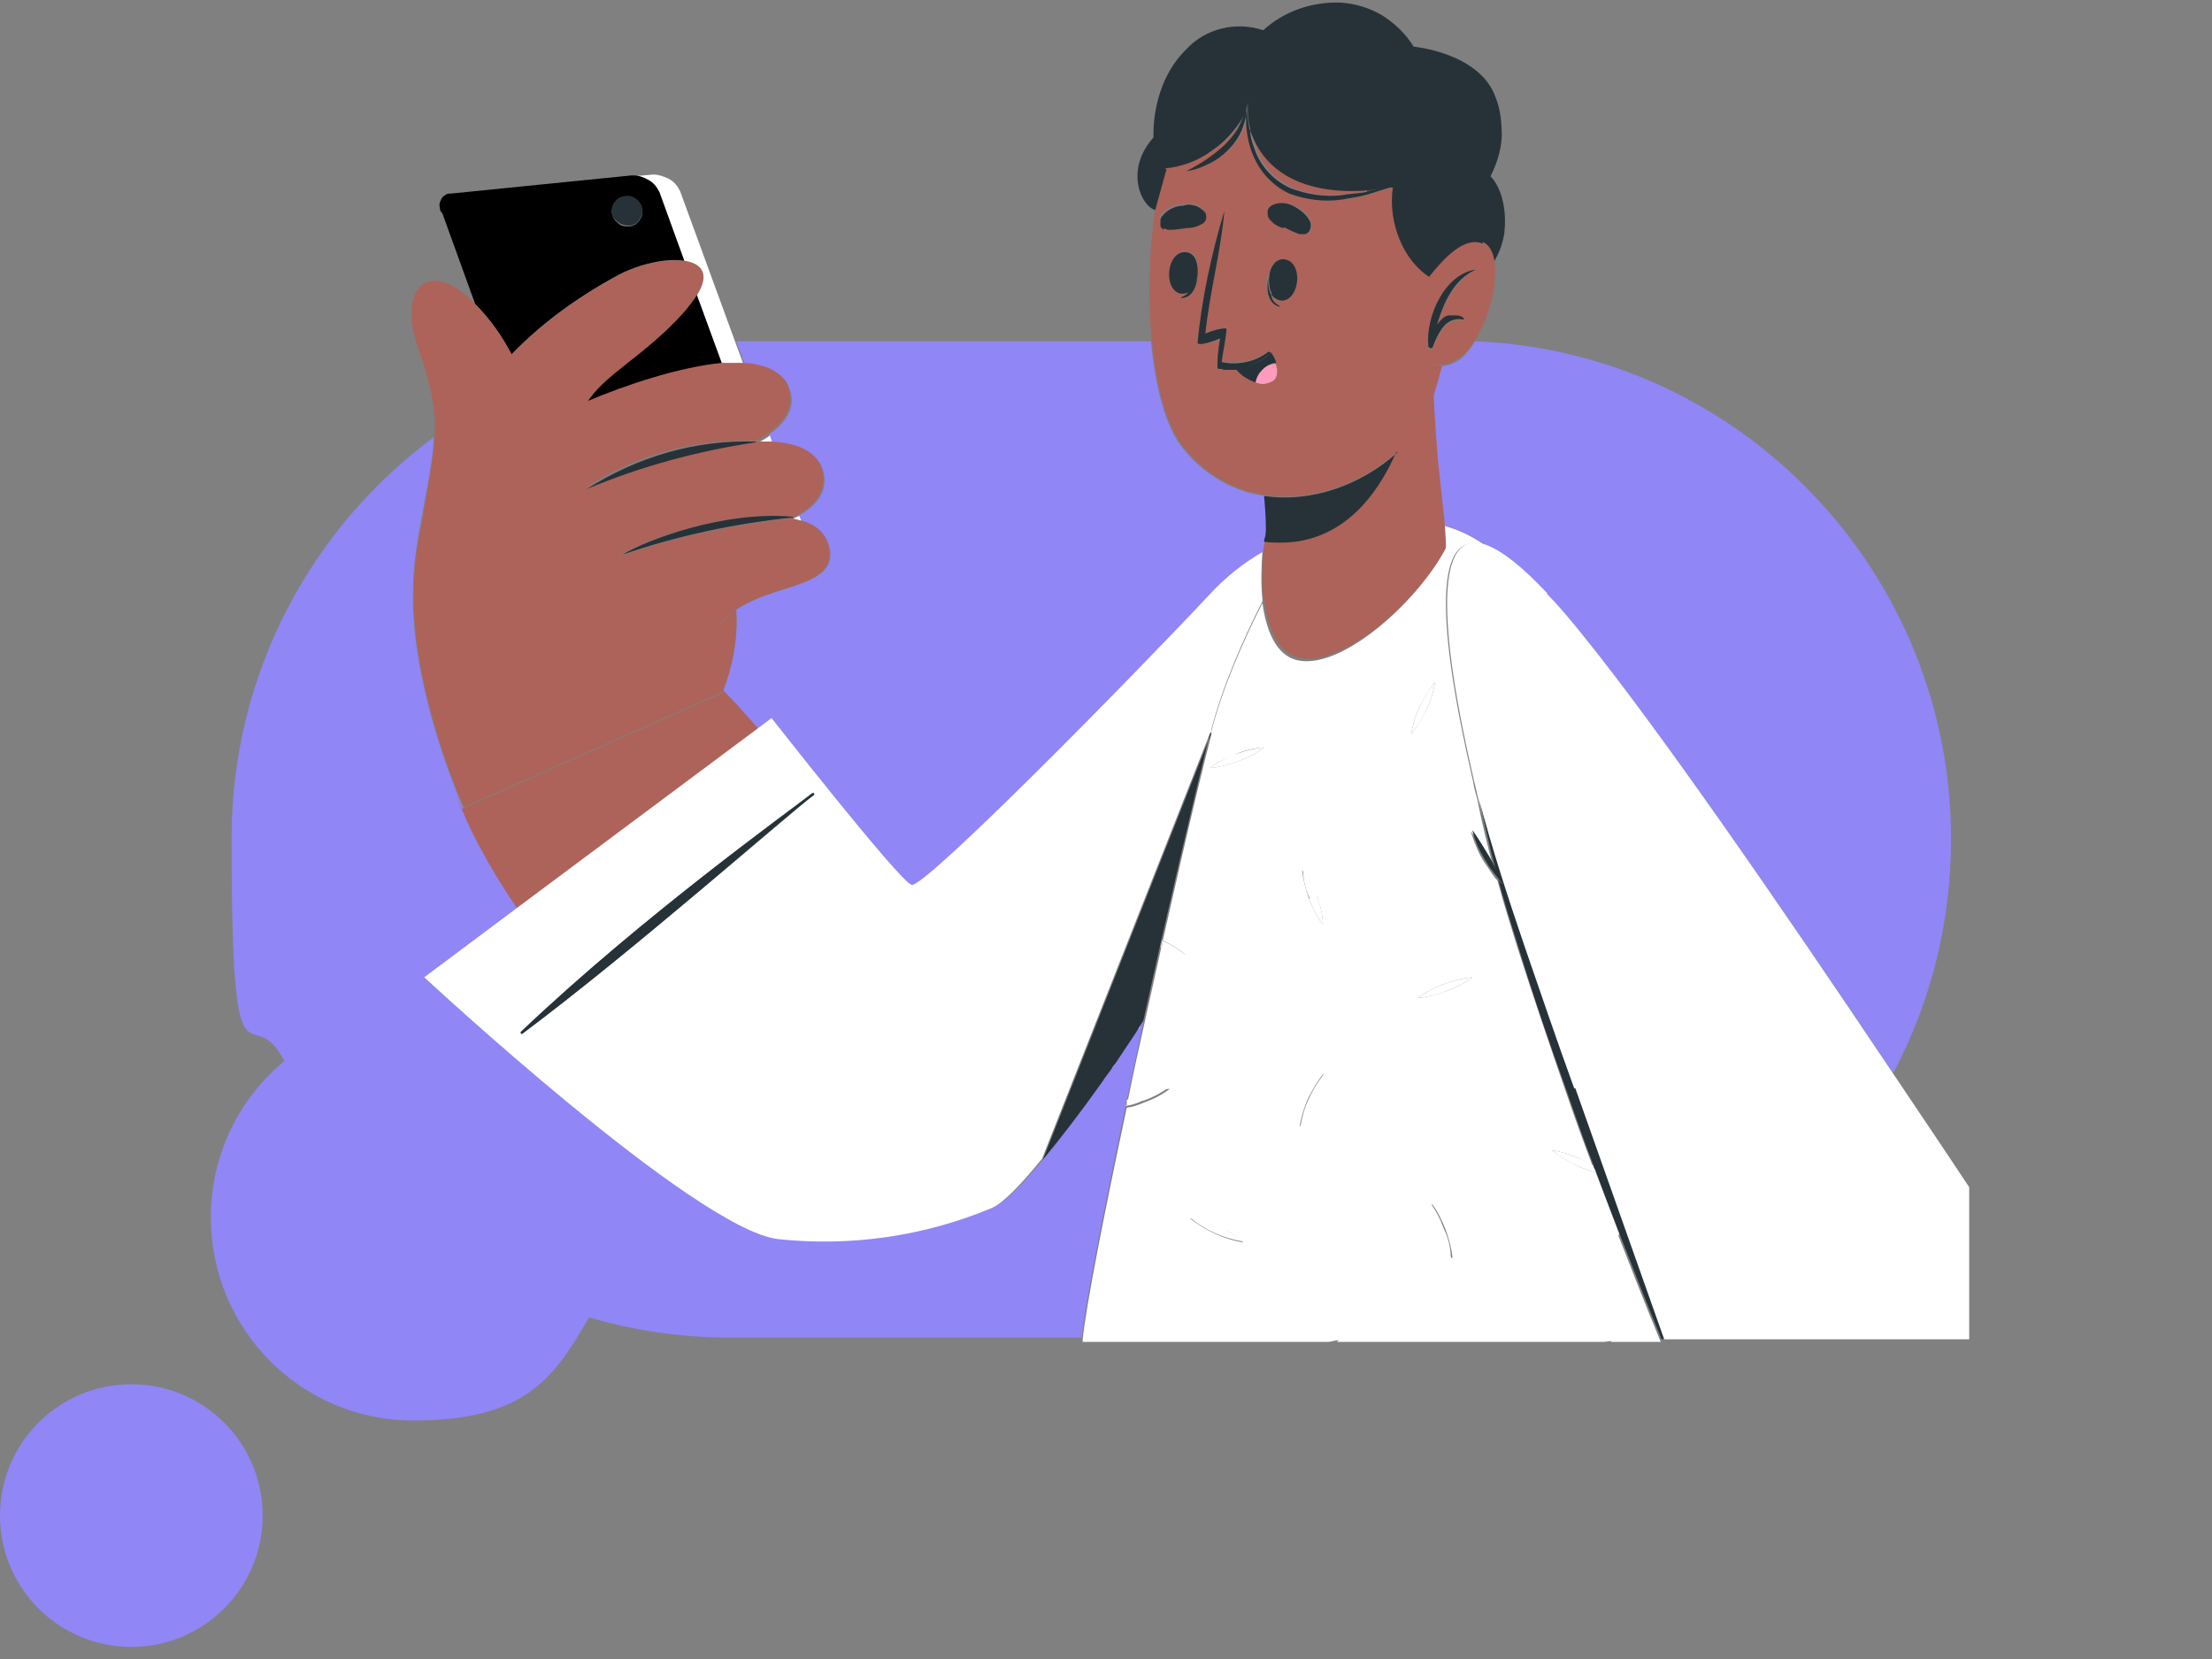
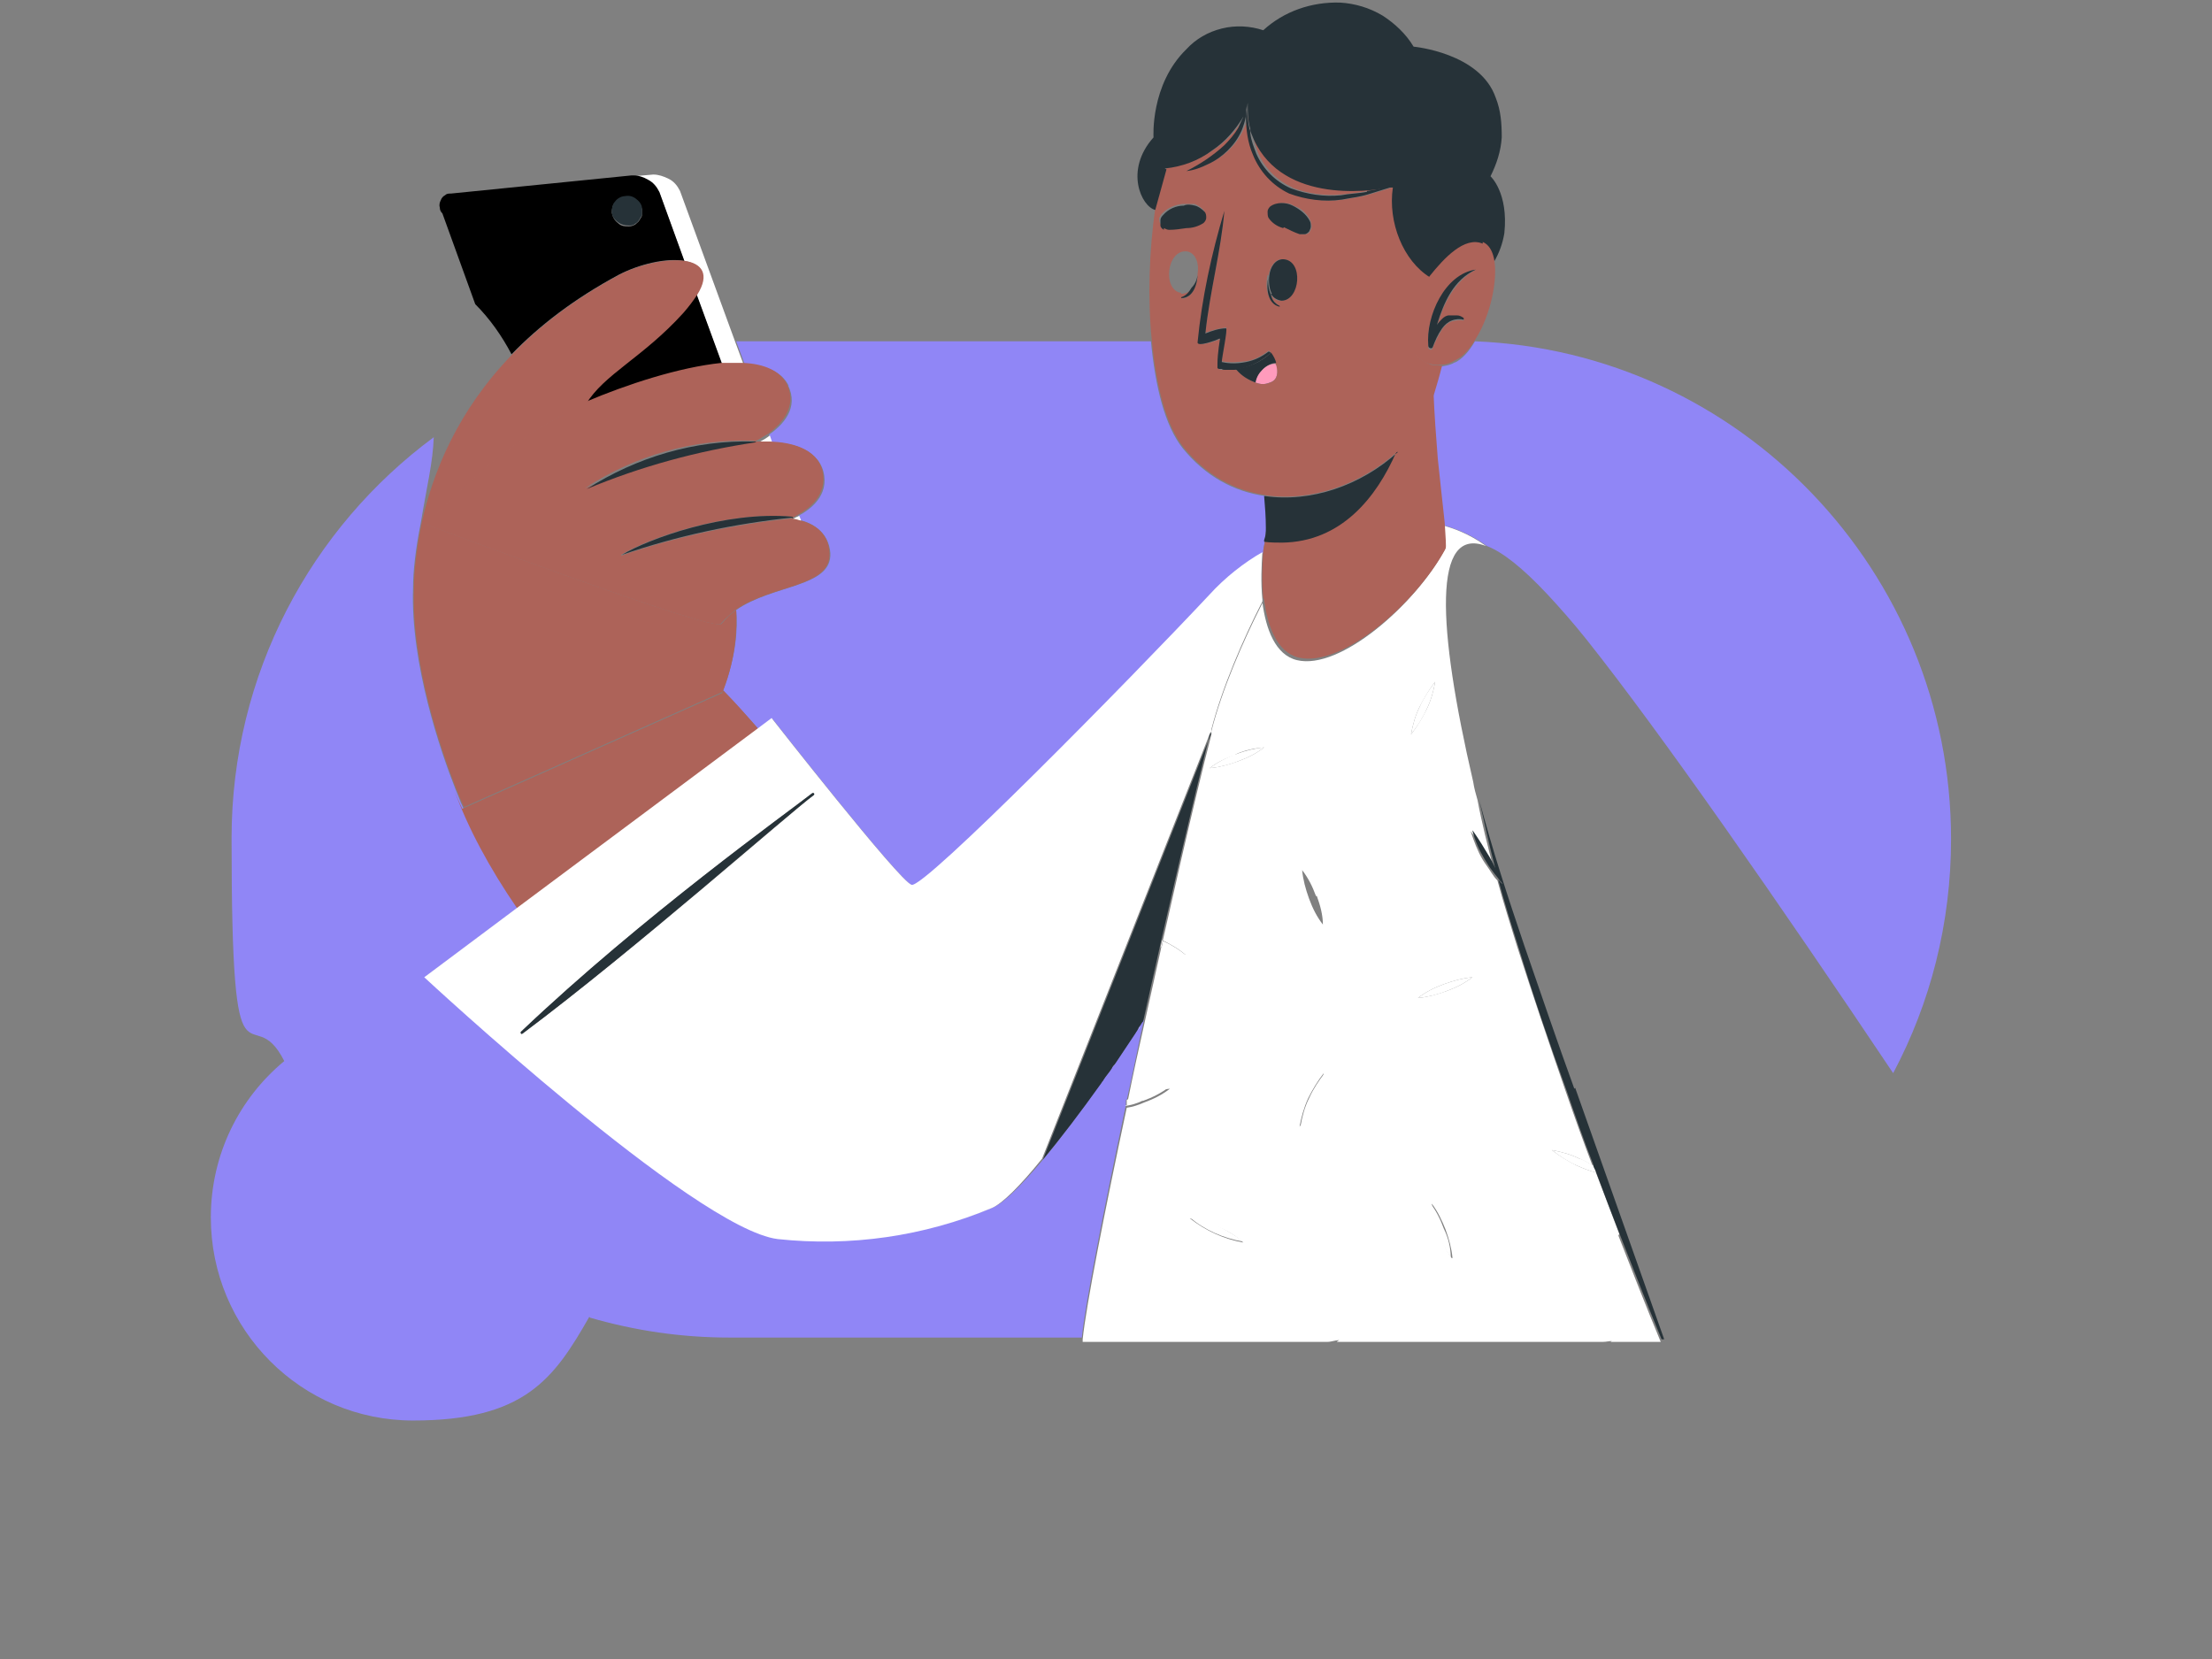
<svg xmlns="http://www.w3.org/2000/svg" width="256" height="192" viewBox="0 0 256 192" fill="none">
  <rect x="0" y="0" width="256" height="192" fill="#808080" stroke="none" />
  <g clip-path="url(#clip0_7214_3063)">
-     <path d="M15.2 160.2C6.8 160.2 0 167 0 175.4C0 183.8 6.8 190.6 15.2 190.6C23.6 190.6 30.4 183.8 30.4 175.4C30.4 167 23.6 160.2 15.2 160.2Z" fill="#9086F6" />
    <path d="M168.4 41.9C168 42.2 167.5 42.3 166.9 42.4C166.9 42.4 166.8 42.4 166.7 42.4C166.4 43.5 166.2 44.6 165.8 45.6C165.8 48.2 166.1 50.9 166.3 53.4C166.6 56.3 166.9 58.9 167.1 60.8C168.4 61.2 170 61.7 172.1 63.2C173.9 63.9 176.2 65.7 179.1 68.8C180.5 70.3 182 72 183.6 74C192.2 84.8 205.9 104.5 219.1 124.2C223.4 116.1 225.8 106.9 225.8 97.1C225.8 66.1 201.3 40.7 170.7 39.5C170 40.7 169.2 41.6 168.3 42L168.4 41.9Z" fill="#9086F6" />
    <path d="M91.2 44.6C92.5 47.2 90.6 49.2 89 50.3L89.3 51.2C91.4 51.2 94.6 51.9 95.3 54.6C96 57.4 93.7 59 92.4 59.7L92.6 60.2C93.9 60.5 95.9 61.5 96.1 64C96.3 68 89.5 67.6 85.2 70.6C85.4 72.7 85.2 75.9 83.7 79.9C85 81.3 86.4 82.8 87.8 84.4L89.4 83.2C89.4 83.2 104.2 102.1 105.6 102.5C107 102.9 130.9 78.6 140 69C142 66.9 144.1 65.2 146.2 64C146.2 63.5 146.3 63 146.4 62.7V62.5C146.4 62 146.5 61.6 146.6 61.1C146.6 59.9 146.5 58.6 146.4 57.4C142.8 56.9 139.5 55.1 136.9 51.9C134.8 49.3 133.7 44.7 133.2 39.5H85.2L86.2 42.2C88.7 42.3 90.5 43 91.3 44.7L91.2 44.6Z" fill="#9086F6" />
    <path d="M68.3 152.5C73.5 154 78.8 154.8 84.5 154.8H125.2C125.6 150.9 127.7 140.2 130.3 127.9V127.3C130.4 127.3 130.4 127.3 130.4 127.3C131.1 124.3 131.7 121.1 132.4 118C132.2 118.2 132.1 118.5 131.9 118.7C131.8 118.9 131.6 119.2 131.5 119.4C131.1 120 130.7 120.6 130.3 121.2C129.9 121.8 129.5 122.4 129.1 123C129.1 123.1 128.9 123.3 128.8 123.4C128.5 123.9 128.1 124.4 127.8 124.8C127.8 124.9 127.6 125 127.6 125.1C125.1 128.6 122.8 131.7 120.8 134.1C118.2 137.2 116.2 139.2 115 139.7C107.2 142.9 98.7 144.2 90.2 143.3C80.6 142.1 49.3 113 49.3 113L60 105C56.8 100.2 54.3 95.5 52.7 91.3C51 87 47.5 76.8 47.8 68.1C47.8 66.1 48.1 63.5 48.7 60.5C49.4 56.3 50.1 53.5 50.2 50.6C36 61.1 26.8 78 26.8 97C26.8 128.9 29 115.1 32.9 122.8C27.7 127.1 24.4 133.6 24.4 140.9C24.4 153.9 34.9 164.4 47.8 164.4C60.7 164.4 64.1 159.6 68.2 152.4L68.3 152.5Z" fill="#9086F6" />
    <path d="M76.3 22.2L79.2 30.2C81.1 30.5 82.1 31.7 80.6 34.1L83.6 42.3C84.5 42.3 85.3 42.2 86.1 42.3L85.1 39.6L78.7 22.1C78.4 21.5 78 21 77.4 20.7C76.8 20.4 76.2 20.2 75.6 20.2L73.3 20.4C73.9 20.4 74.5 20.6 75 20.9C75.6 21.2 76 21.7 76.3 22.3V22.2Z" fill="white" />
    <path d="M87.4 51.3C87.4 51.3 88.3 51.3 89.4 51.3L89.1 50.4C88.3 51 87.6 51.3 87.5 51.3H87.4Z" fill="white" />
    <path d="M92.7 60.2L92.5 59.7C92 59.9 91.7 60.1 91.7 60.1C91.7 60.1 92.1 60.1 92.7 60.3V60.2Z" fill="white" />
    <path d="M71.6 31.8C73.9 30.6 77.1 29.8 79.2 30.2L76.3 22.2C76 21.6 75.6 21.1 75 20.8C74.5 20.5 73.9 20.3 73.3 20.3C73.3 20.3 73.2 20.3 73.1 20.3L52.2 22.4C51.9 22.4 51.7 22.4 51.5 22.6C51.3 22.7 51.1 22.9 51 23.2C50.9 23.4 50.8 23.7 50.9 24C50.9 24.3 51 24.5 51.2 24.7L55 35.2C56.7 36.9 58.1 38.9 59.2 41C62.4 37.7 66.4 34.6 71.6 31.8ZM74.3 24.2C74.3 24.4 74.3 24.7 74.3 24.9C74.3 25.1 74.1 25.3 74 25.5C73.9 25.7 73.7 25.8 73.5 26C73.3 26.1 73.1 26.2 72.8 26.2C72.3 26.2 71.9 26.2 71.5 25.8C71.1 25.5 70.9 25.1 70.8 24.6C70.8 24.2 70.9 23.7 71.2 23.4C71.5 23.1 71.9 22.8 72.3 22.8C72.7 22.8 73.2 22.8 73.6 23.1C74 23.4 74.2 23.8 74.3 24.2Z" fill="black" />
    <path d="M67.7 46.7C67.7 46.7 67.7 46.7 67.9 46.7C72.5 44.7 78.7 42.6 83.6 42.2L80.6 34C80.2 34.6 79.7 35.3 79 36.1C74.4 41.3 69.9 43.2 67.7 46.7Z" fill="black" />
    <path d="M72.3 22.7C71.9 22.7 71.4 23 71.2 23.3C70.9 23.6 70.8 24.1 70.8 24.5C70.8 25 71.1 25.4 71.5 25.7C71.9 26 72.3 26.1 72.8 26.1C73 26.1 73.3 26.1 73.5 25.9C73.7 25.8 73.9 25.6 74 25.4C74.1 25.2 74.3 25 74.3 24.8C74.3 24.6 74.3 24.3 74.3 24.1C74.3 23.7 74 23.3 73.6 23C73.2 22.7 72.8 22.6 72.3 22.7Z" fill="#263238" />
    <path d="M83.7 79.9C83.7 80 83.7 80.1 83.6 80.2L53.5 93.6C53.5 93.6 53.1 92.8 52.6 91.5C54.1 95.7 56.6 100.4 59.9 105.2L87.8 84.4C86.4 82.8 85.1 81.3 83.7 79.9Z" fill="#AD6359" />
-     <path d="M59.2 41C58.1 38.9 56.7 36.9 55 35.2C54.8 35 54.5 34.7 54.3 34.5C49.1 29.8 46.1 34 48.4 40.3C50 44.8 50.5 47.8 50.3 50.7C50.1 53.5 49.5 56.4 48.8 60.6C50.1 54.8 52.9 47.7 59.3 41.1L59.2 41Z" fill="#AD6359" />
    <path d="M83.6 80.2C83.6 80.1 83.6 80 83.7 79.9C85.2 76 85.3 72.8 85.2 70.6C84.6 71 84 71.6 83.5 72.2C82.6 73.2 49.4 60.7 49.4 60.7C52.3 57.7 58.4 51.4 65.3 48C66.1 47.6 67 47.2 68 46.8C67.9 46.8 67.8 46.8 67.8 46.8C69.9 43.3 74.4 41.4 79.1 36.2C79.8 35.4 80.3 34.7 80.7 34.1C82.2 31.7 81.2 30.5 79.3 30.2C77.2 29.9 74 30.6 71.7 31.8C66.5 34.6 62.5 37.7 59.3 41C52.9 47.6 50.1 54.7 48.8 60.5C48.2 63.5 47.9 66.1 47.9 68.1C47.6 76.9 51.1 87 52.8 91.3C53.3 92.6 53.7 93.4 53.7 93.4L83.8 80L83.6 80.2Z" fill="#AD6359" />
    <path d="M65.2 48C58.4 51.3 52.2 57.7 49.3 60.7C49.3 60.7 82.6 73.2 83.4 72.2C83.9 71.6 84.5 71.1 85.1 70.6C89.4 67.6 96.2 68 96 64C95.9 61.4 93.8 60.5 92.5 60.2C91.9 60 91.5 60 91.5 60C91.5 60 91.8 59.9 92.3 59.6C93.6 58.9 95.8 57.3 95.2 54.5C94.5 51.8 91.4 51.2 89.2 51.1C88.1 51.1 87.3 51.1 87.2 51.1C80.5 52.1 74 53.9 67.7 56.5C73.5 52.7 80.2 50.8 87.1 51C87.2 51 87.3 51 87.3 51.1C87.4 51.1 88.1 50.7 88.9 50.2C90.4 49.1 92.3 47.1 91.1 44.5C90.3 42.9 88.4 42.1 86 42C85.2 42 84.4 42 83.5 42C78.6 42.5 72.5 44.5 67.8 46.5C66.8 46.9 65.9 47.3 65.1 47.7L65.2 48ZM71.9 64.2C74.8 62.4 83.8 59.1 91.6 59.8C91.8 59.8 91.8 60 91.6 60C84.9 60.7 78.3 62.1 71.9 64.3V64.2Z" fill="#AD6359" />
    <path d="M87.5 51.2C87.5 51.2 87.5 51.1 87.3 51.1C80.4 50.9 73.7 52.9 67.9 56.6C74.1 54 80.7 52.2 87.4 51.2H87.5Z" fill="#263238" />
    <path d="M91.7 60C91.9 60 91.7 59.8 91.7 59.8C83.9 59.1 75 62.4 72 64.2C78.4 62 85 60.6 91.7 59.9V60Z" fill="#263238" />
    <path d="M132 118.7C131.9 118.9 131.7 119.2 131.6 119.4C131.7 119.2 131.9 119 132 118.7Z" fill="white" />
    <path d="M129.1 123C129.1 123.1 128.9 123.3 128.8 123.4C128.8 123.3 129 123.1 129.1 123Z" fill="white" />
    <path d="M140.2 84.8C140.2 84.7 140.2 84.6 140.2 84.4C141.4 79.7 143.8 74.1 146.1 69.6V69.4C145.9 67.4 146 65.4 146.1 63.9C144 65.1 141.8 66.8 139.9 68.9C130.8 78.6 106.9 102.9 105.5 102.4C104.1 102 89.3 83.1 89.3 83.1L87.7 84.3L59.8 105.1L49.1 113.1C49.1 113.1 80.4 142.2 90 143.4C98.4 144.3 106.9 143.1 114.8 139.8C116 139.3 118.1 137.2 120.6 134.1L140.1 84.7L140.2 84.8ZM60.3 119.4C74.4 106 91.2 94 94 91.8C94.1 91.7 94.3 91.9 94.2 92C91.4 94.1 73.6 109.8 60.5 119.6C60.3 119.7 60.2 119.5 60.3 119.4Z" fill="white" />
    <path d="M94.2 92C94.3 91.9 94.2 91.7 94 91.8C91.2 94 74.4 106 60.3 119.4C60.2 119.5 60.3 119.8 60.5 119.6C73.6 109.8 91.3 94.1 94.2 92Z" fill="#263238" />
    <path d="M140.2 84.8L120.7 134.2C122.7 131.8 125 128.8 127.5 125.3C127.5 125.2 127.7 125.1 127.7 125C128 124.5 128.4 124.1 128.7 123.6C128.7 123.5 128.9 123.3 129 123.2C129.4 122.6 129.8 122 130.2 121.4C130.6 120.8 131 120.2 131.4 119.6C131.5 119.4 131.7 119.2 131.8 118.9C132 118.7 132.1 118.4 132.3 118.2C135.1 105.5 138.1 92.7 140 85L140.2 84.8Z" fill="#263238" />
    <path d="M187.4 142.8C186.5 140.4 185.6 138.1 184.7 135.7C183.9 135.5 183.2 135.2 182.5 134.9C181.5 134.4 180.5 133.8 179.6 133.1C180.7 133.3 181.8 133.6 182.8 134.1C183.3 134.3 183.9 134.6 184.3 134.9C183.2 132 182.2 129.2 181.2 126.3C179.3 120.8 177.4 115.2 175.6 109.6C174.8 107 174 104.5 173.3 101.9C173 101.6 172.8 101.3 172.6 101C172.3 100.5 171.9 100 171.6 99.5C171 98.5 170.6 97.4 170.2 96.2C170.9 97.1 171.6 98.1 172.1 99.2C172.4 99.7 172.6 100.2 172.9 100.7C172.2 98 171.5 95.3 171 92.6C170.8 91.9 170.6 91.2 170.5 90.5C166.3 72.4 165.8 60.8 172 63.2C169.9 61.7 168.3 61.2 167 60.8C167.2 62.5 167.3 63.6 167.1 63.8C163.7 70 155.1 77.6 150.1 76.4C147.6 75.8 146.5 72.8 146.1 69.7C146.1 69.7 146.1 69.7 146.1 69.8C143.8 74.3 141.4 79.9 140.2 84.6C140.2 84.7 140.2 84.8 140.2 85C138.2 92.7 135.3 105.5 132.5 118.2C131.8 121.3 131.1 124.5 130.5 127.5C131 127.2 131.5 127 132.1 126.8C133.2 126.4 134.3 126.1 135.4 126C134.5 126.7 133.5 127.2 132.4 127.6C131.7 127.9 131.1 128.1 130.4 128.2C127.8 140.4 125.7 151.1 125.3 155C125.3 155.1 125.3 155.2 125.3 155.3C125.3 155.3 125.3 155.3 125.3 155.2C125.3 155.2 125.3 155.2 125.3 155.3H153.6C154.1 155.3 154.5 155.1 155 155.1C155 155.1 154.8 155.2 154.7 155.3H185.5C185.9 155.3 186.2 155.2 186.6 155.2C186.6 155.2 186.5 155.2 186.4 155.3H192.2C190.5 151.2 188.9 147.1 187.3 143L187.4 142.8ZM170.4 113.1C169.5 113.8 168.5 114.3 167.4 114.7C166.3 115.1 165.2 115.4 164.1 115.5C165 114.8 166 114.3 167.1 113.9C168.2 113.5 169.3 113.2 170.4 113.1ZM168 145.6C166.7 143.7 165.9 141.5 165.7 139.3C166.4 140.2 166.9 141.3 167.3 142.3C167.7 143.4 168 144.5 168.1 145.6H168ZM164.3 81.8C164.8 80.8 165.4 79.8 166.1 78.9C165.9 80 165.6 81.1 165.1 82.1C164.6 83.1 164 84.1 163.3 85C163.5 83.9 163.8 82.8 164.3 81.8ZM141 142C142 142.4 143 143 143.9 143.8C141.6 143.4 139.5 142.4 137.7 141C138.8 141.2 139.9 141.6 141 142.1V142ZM152.4 103.7C152.8 104.8 153.1 105.9 153.1 107C152.4 106.1 151.9 105.1 151.5 104C151.1 102.9 150.8 101.8 150.7 100.7C151.4 101.6 151.9 102.6 152.3 103.7H152.4ZM151.4 127.1C151.9 126.1 152.5 125.1 153.2 124.2C153 125.3 152.7 126.4 152.2 127.5C151.7 128.5 151.1 129.5 150.4 130.4C150.6 129.3 150.9 128.2 151.4 127.1ZM143 87.3C144.1 86.8 145.2 86.6 146.3 86.5C145.4 87.2 144.4 87.7 143.3 88.1C142.2 88.5 141.1 88.8 140 88.9C140.9 88.2 141.9 87.7 143 87.4V87.3ZM134.3 109.7L134.5 108.8C135.5 109.3 136.4 109.8 137.2 110.5C136.2 110.3 135.2 110 134.3 109.6V109.7Z" fill="white" />
    <path d="M153.6 155.1H154.7C154.7 155.1 154.9 155 155 154.9C154.5 154.9 154.1 155 153.6 155.1Z" fill="white" />
    <path d="M185.6 155.1H186.5C186.5 155.1 186.6 155.1 186.7 155C186.3 155 186 155 185.6 155.1Z" fill="white" />
    <path d="M182.8 134.1C181.8 133.6 180.7 133.3 179.6 133.1C180.5 133.8 181.4 134.4 182.5 134.9C183.2 135.2 183.9 135.5 184.7 135.7C184.7 135.4 184.5 135.2 184.4 134.9C183.9 134.6 183.4 134.3 182.9 134.1H182.8Z" fill="white" />
    <path d="M141 141.9C140 141.5 138.9 141.1 137.7 140.9C139.5 142.4 141.6 143.3 143.9 143.7C143 143 142 142.4 141 141.9Z" fill="white" />
    <path d="M167.4 114.7C168.5 114.3 169.5 113.8 170.4 113.1C169.3 113.2 168.2 113.5 167.1 113.9C166 114.3 165 114.8 164.1 115.5C165.2 115.4 166.4 115.1 167.4 114.7Z" fill="white" />
    <path d="M165.6 139.2C165.8 141.5 166.6 143.7 167.9 145.5C167.9 144.4 167.6 143.2 167.1 142.2C166.7 141.1 166.2 140.1 165.5 139.2H165.6Z" fill="white" />
    <path d="M166.1 78.9C165.4 79.8 164.8 80.7 164.3 81.8C163.8 82.8 163.5 83.9 163.3 85C164 84.1 164.6 83.2 165.1 82.1C165.6 81.1 165.9 80 166.1 78.9Z" fill="white" />
    <path d="M153.3 124.2C152.6 125.1 152 126 151.5 127.1C151 128.1 150.7 129.2 150.5 130.4C151.2 129.5 151.8 128.6 152.3 127.5C152.8 126.5 153.1 125.4 153.3 124.2Z" fill="white" />
    <path d="M132.3 127.4C133.4 127 134.4 126.5 135.3 125.8C134.2 125.8 133 126.1 132 126.6C131.5 126.8 130.9 127 130.4 127.3V127.9C130.3 127.9 130.2 128 130.2 128C130.9 127.9 131.6 127.7 132.2 127.4H132.3Z" fill="white" />
-     <path d="M151.5 104C151.9 105.1 152.4 106.1 153.1 107C153.1 105.9 152.8 104.7 152.4 103.7C152 102.6 151.5 101.6 150.8 100.7C150.8 101.8 151.1 103 151.6 104H151.5Z" fill="white" />
    <path d="M137.3 110.6C136.5 109.9 135.5 109.3 134.6 108.9L134.4 109.8C135.3 110.2 136.3 110.5 137.3 110.7V110.6Z" fill="white" />
    <path d="M146.3 86.5C145.2 86.6 144 86.9 143 87.3C141.9 87.7 140.9 88.2 140 88.9C141.1 88.8 142.3 88.5 143.3 88.1C144.4 87.7 145.4 87.2 146.3 86.5Z" fill="white" />
    <path d="M146.3 69.4C146.7 72.5 147.8 75.5 150.3 76.1C155.3 77.3 163.9 69.8 167.3 63.5C167.4 63.3 167.3 62.2 167.2 60.5C167 58.6 166.7 56 166.4 53.1C166.2 50.6 166 47.9 165.9 45.3C165.2 47.6 164.3 49.4 163.3 50.5C162.8 51 162.3 51.6 161.7 52C159.4 57.3 155.3 62.4 148.5 62.5C147.8 62.5 147.1 62.5 146.4 62.4C146.4 62.7 146.3 63.2 146.2 63.7C146.1 65.1 146 67.2 146.2 69.2L146.3 69.4Z" fill="#AD6359" />
    <path d="M161.8 52.3C157.5 56.2 151.7 58.2 146.3 57.4C146.4 58.6 146.5 59.8 146.5 61.1C146.5 61.6 146.5 62 146.3 62.5V62.7C147 62.8 147.7 62.8 148.4 62.8C155.2 62.7 159.3 57.6 161.6 52.3H161.8Z" fill="#263238" />
    <path d="M149.5 21.7C151.3 22.4 153.3 22.7 155.3 22.5C156.3 22.4 157.3 22.3 158.3 22.1C159.1 22 160 21.8 160.8 21.6C158.5 22 147.9 23.5 144.9 15.3C145.1 16.1 145.3 16.9 145.6 17.7C146.4 19.5 147.8 20.9 149.6 21.7H149.5Z" fill="#AD6359" />
    <path d="M146.3 57.3C151.7 58.1 157.5 56.1 161.8 52.2C162.3 51.7 162.9 51.2 163.4 50.7C164.4 49.6 165.2 47.8 166 45.5C166.3 44.5 166.6 43.5 166.9 42.3C166.5 42.3 166 42.3 165.6 42.2C165.1 42 164.7 41.8 164.3 41.5C163.9 41.2 163.6 40.8 163.4 40.3L164.2 34.2C164.2 34.2 164.8 33.2 165.7 32C162.6 30.1 160.9 25.7 161.4 21.6C160.5 21.9 159.5 22.2 158.5 22.5C157.5 22.8 156.5 22.9 155.5 23.1C153.4 23.4 151.3 23.1 149.4 22.4C147.5 21.5 146 19.9 145.2 17.9C144.7 16.5 144.4 15 144.4 13.5C144.4 13.5 144.4 13.4 144.4 13.3C144.4 13.9 144.2 14.4 143.9 15C143.5 15.9 143 16.6 142.3 17.3C141.6 18 140.8 18.5 140 18.9C139.2 19.3 138.3 19.6 137.5 19.7C139.1 19 140.6 18 141.9 16.7C142.5 16.1 143.1 15.4 143.5 14.7C143.7 14.3 143.9 13.9 144.1 13.4C143.2 15 142 16.3 140.5 17.3C138.9 18.4 137 19.2 135 19.4L133.7 24.1C133 29 132.8 34.5 133.3 39.4C133.8 44.6 134.9 49.2 137 51.8C139.6 55 142.9 56.8 146.5 57.3H146.3ZM146.8 24.5C146.8 24.3 147 24.1 147.1 23.9C147.5 23.7 147.9 23.5 148.4 23.5C148.8 23.5 149.3 23.5 149.7 23.8C150.6 24.1 151.3 24.7 151.7 25.6C151.7 25.8 151.8 26 151.8 26.2C151.8 26.4 151.7 26.6 151.6 26.8C151.5 27 151.3 27.1 151.1 27.1C150.9 27.1 150.7 27.1 150.5 27.1C149.9 26.9 149.3 26.6 148.7 26.3C148 26.1 147.4 25.7 147 25.1C146.9 24.9 146.8 24.7 146.9 24.4L146.8 24.5ZM146.8 31.9C147 30.9 147.5 30 148.4 30C150.8 30 150.5 34.9 148.2 34.8C147.7 34.8 147.3 34.5 147 34C147.2 34.6 147.5 35.1 148 35.3C146.6 35 146.4 33.1 146.7 31.8L146.8 31.9ZM134.2 25.3C134.2 25.1 134.3 24.9 134.5 24.7C135.2 24 136 23.7 136.9 23.6C137.3 23.6 137.8 23.6 138.2 23.6C138.6 23.7 139 24 139.3 24.3C139.4 24.5 139.5 24.7 139.5 25C139.5 25.2 139.4 25.4 139.2 25.6C138.6 26 137.9 26.2 137.2 26.2C136.5 26.2 135.9 26.4 135.2 26.4C135 26.4 134.8 26.4 134.6 26.2C134.4 26.1 134.3 25.9 134.2 25.7C134.2 25.5 134.1 25.3 134.2 25.1V25.3ZM136.7 33.9C134.5 33.6 135 28.8 137.4 29.1C138.4 29.3 138.8 30.5 138.6 31.7C138.6 33 138 34.5 136.7 34.6C137.3 34.4 137.7 34 137.9 33.5C137.6 33.8 137.2 34 136.7 34V33.9ZM141.7 24.3C141.3 29.1 140 33.7 139.5 38.5C140.3 38.2 141.1 38 141.9 37.9C142.1 37.9 141.4 41.2 141.4 41.8C142.3 42 143.3 41.9 144.2 41.8C145.1 41.7 146 41.2 146.8 40.6C146.9 40.6 147.1 40.7 147 40.8C147.2 41.2 147.4 41.6 147.6 42C147.7 42.3 147.8 42.7 147.8 43C147.8 43.6 147.6 44.1 146.9 44.3C146.4 44.5 145.9 44.5 145.4 44.3C144.5 44 143.8 43.5 143.1 42.8C142.7 42.8 142.2 42.8 141.8 42.8C141.7 42.8 141.6 42.8 141.5 42.8H141.2C141.2 42.8 141.1 42.7 141 42.6C141 42.6 141 42.5 141 42.4C141 42.4 141 42.3 141 42.2C141 40.9 141.3 39.2 141.3 39.2C140.9 39.4 138.7 40.2 138.8 39.6C139.3 34.4 140.3 29.3 141.9 24.4L141.7 24.3Z" fill="#AD6359" />
    <path d="M148.1 35.4C147.5 35.1 147.2 34.7 147.1 34.1C146.8 33.5 146.7 32.7 146.8 32C146.5 33.4 146.7 35.2 148.1 35.5V35.4Z" fill="#263238" />
    <path d="M147.1 34C147.3 34.4 147.7 34.7 148.3 34.8C150.5 34.8 150.9 30.1 148.5 30C147.6 30 147 30.9 146.9 31.9C146.8 32.6 146.9 33.5 147.2 34H147.1Z" fill="#263238" />
-     <path d="M136.7 34.5C138.1 34.5 138.6 32.9 138.6 31.6C138.6 32.3 138.3 32.9 137.9 33.3C137.6 33.8 137.3 34.2 136.7 34.4V34.5Z" fill="#263238" />
-     <path d="M137.4 29.2C135 28.8 134.5 33.6 136.7 34C137.2 34 137.6 33.9 137.9 33.5C138.3 33.1 138.5 32.4 138.6 31.8C138.7 30.6 138.4 29.4 137.4 29.2Z" fill="#263238" />
+     <path d="M136.7 34.5C138.1 34.5 138.6 32.9 138.6 31.6C138.6 32.3 138.3 32.9 137.9 33.3C137.6 33.8 137.3 34.2 136.7 34.4Z" fill="#263238" />
    <path d="M148.6 26.3C149.2 26.6 149.8 26.9 150.4 27.1C150.6 27.1 150.8 27.1 151 27.1C151.2 27.1 151.4 26.9 151.5 26.8C151.6 26.6 151.7 26.4 151.7 26.2C151.7 26 151.7 25.8 151.6 25.6C151.2 24.8 150.4 24.2 149.6 23.8C149.2 23.6 148.8 23.5 148.3 23.5C147.9 23.5 147.4 23.6 147 23.9C146.8 24.1 146.7 24.3 146.7 24.5C146.7 24.7 146.7 25 146.8 25.2C147.2 25.8 147.8 26.2 148.5 26.4L148.6 26.3Z" fill="#263238" />
    <path d="M134.7 26.4C134.9 26.5 135.1 26.6 135.3 26.6C136 26.6 136.6 26.5 137.3 26.4C138 26.4 138.7 26.2 139.3 25.8C139.5 25.6 139.6 25.4 139.6 25.2C139.6 25 139.6 24.7 139.4 24.5C139.1 24.2 138.7 23.9 138.3 23.8C137.9 23.7 137.4 23.6 137 23.8C136.1 23.8 135.2 24.2 134.6 24.9C134.4 25.1 134.3 25.3 134.3 25.5C134.3 25.7 134.3 25.9 134.3 26.1C134.3 26.3 134.5 26.5 134.7 26.6V26.4Z" fill="#263238" />
    <path d="M141.2 39.2C141.2 39.2 140.9 40.9 140.9 42.1C140.9 42.3 140.9 42.3 140.9 42.4V42.6C140.9 42.6 141 42.7 141.1 42.7H141.4C141.5 42.8 141.6 42.8 141.7 42.8C142.1 42.8 142.6 42.8 143 42.8C143 42.8 143 42.8 142.9 42.8C144.4 42.6 145.9 41.9 147 40.9C147.1 40.8 147 40.7 146.8 40.7C146 41.3 145.2 41.7 144.2 41.9C143.2 42.1 142.3 42.1 141.4 41.9C141.4 41.4 142.1 38.1 141.9 38C141.1 38 140.2 38.3 139.5 38.6C140 33.8 141.3 29.1 141.7 24.4C140.2 29.4 139.1 34.5 138.6 39.6C138.5 40.2 140.7 39.4 141.1 39.2H141.2Z" fill="#263238" />
    <path d="M143 42.8C143 42.8 143 42.8 143.1 42.8C143.7 43.5 144.5 44 145.4 44.3C145.9 44.5 146.4 44.5 146.9 44.3C147.6 44.1 147.8 43.6 147.8 43C147.8 43.5 147.5 44 146.9 44.2C146.4 44.4 145.9 44.4 145.4 44.2C145.4 43.6 145.8 43.1 146.2 42.7C146.6 42.3 147.2 42 147.7 42C147.6 41.6 147.4 41.2 147.1 40.8C146 41.9 144.5 42.5 143 42.7V42.8Z" fill="#263238" />
    <path d="M145.4 44.3C145.9 44.5 146.4 44.5 146.9 44.3C147.6 44.1 147.8 43.6 147.8 43.1C147.8 42.8 147.8 42.4 147.6 42.1C147 42.1 146.5 42.4 146.1 42.8C145.7 43.2 145.4 43.7 145.3 44.3H145.4Z" fill="#FF9BBC" />
    <path d="M134.8 19.5C136.8 19.3 138.7 18.6 140.3 17.4C141.8 16.4 143 15 143.9 13.5C144.1 13.1 144.2 12.7 144.3 12.3C144.3 12.6 144.3 13 144.3 13.3C144.3 13.3 144.3 13.4 144.3 13.5C144.3 13 144.3 12.4 144.4 11.9C144.4 12.9 144.4 13.9 144.7 14.9C144.7 15.1 144.7 15.2 144.8 15.4C147.8 23.6 158.4 22.2 160.7 21.7C160.9 21.7 161 21.7 161.2 21.7C160.6 25.7 162.4 30.2 165.5 32.1C167.1 30 169.5 27.5 171.6 28.4C172.3 28.7 172.7 29.4 172.9 30.3C173.5 29.3 173.9 28.2 174.1 27C174.6 22.3 172.5 20.4 172.5 20.4C173.2 19 173.7 17.5 173.8 15.9C173.8 14.3 173.7 12.8 173.1 11.3C171.3 6.1 163.6 5.4 163.6 5.4C162.7 3.9 161.4 2.7 160 1.8C158.5 0.9 156.8 0.4 155.1 0.3C151.8 0.2 148.6 1.3 146.2 3.5C144.7 3 143 2.9 141.4 3.3C139.8 3.7 138.4 4.5 137.3 5.7C133.1 9.8 133.5 15.9 133.5 15.9C130.1 19.7 132.1 23.9 133.7 24.3L135 19.6L134.8 19.5Z" fill="#263238" />
    <path d="M158.2 22.2C157.2 22.4 156.2 22.4 155.2 22.6C153.2 22.8 151.3 22.5 149.4 21.8C147.6 21 146.2 19.6 145.4 17.8C145.1 17 144.8 16.3 144.7 15.4C144.7 15.2 144.7 15.1 144.6 14.9C144.4 13.9 144.3 12.9 144.3 11.9C144.3 12.4 144.2 13 144.2 13.5C144.2 15 144.4 16.5 145 17.9C145.8 19.9 147.3 21.5 149.2 22.4C151.1 23.1 153.2 23.4 155.3 23.1C156.3 22.9 157.3 22.8 158.3 22.5C159.3 22.2 160.2 21.9 161.2 21.6C161 21.6 160.9 21.6 160.7 21.6C159.9 21.8 159 22 158.2 22.1V22.2Z" fill="#263238" />
    <path d="M143.9 13.5C143.7 13.9 143.5 14.4 143.3 14.8C142.9 15.5 142.3 16.2 141.7 16.8C140.4 18 138.9 19 137.3 19.8C138.2 19.7 139 19.4 139.8 19C140.7 18.6 141.5 18 142.1 17.4C142.8 16.7 143.3 16 143.7 15.1C143.9 14.6 144.1 14 144.2 13.4C144.2 13.1 144.2 12.7 144.2 12.4C144.1 12.8 143.9 13.2 143.8 13.6L143.9 13.5Z" fill="#263238" />
    <path d="M171.6 28.2C169.5 27.3 167.1 29.9 165.5 31.9C164.6 33.1 164 34.1 164 34.1L163.2 40.2C163.4 40.7 163.8 41.1 164.1 41.4C164.5 41.7 164.9 42 165.4 42.1C165.8 42.2 166.3 42.3 166.7 42.2C166.7 42.2 166.8 42.2 166.9 42.2C167.4 42.2 167.9 42 168.4 41.7C169.3 41.3 170.1 40.4 170.8 39.2C172.5 36.5 173.4 32.3 172.9 29.9C172.7 29 172.3 28.3 171.6 28V28.2ZM165.3 40.1C165 36.7 167.2 31.8 170.8 31.2C168.3 32.6 167.1 35.1 166.3 37.7C166.4 37.4 166.6 37.2 166.9 37C167.1 36.8 167.4 36.7 167.7 36.6C168 36.6 168.3 36.6 168.6 36.6C168.9 36.6 169.2 36.8 169.4 36.9V37.1C168.9 37 168.4 37.1 168 37.2C167.5 37.4 167.2 37.7 166.9 38.1C166.5 38.8 166.1 39.5 165.8 40.3C165.7 40.6 165.3 40.5 165.3 40.2V40.1Z" fill="#AD6359" />
    <path d="M166.9 38C167.2 37.6 167.5 37.3 168 37.1C168.5 36.9 169 36.9 169.4 37V36.8C169.1 36.6 168.9 36.5 168.6 36.5C168.3 36.5 168 36.5 167.7 36.5C167.4 36.5 167.1 36.7 166.9 36.9C166.7 37.1 166.5 37.3 166.3 37.6C167.1 35 168.2 32.4 170.8 31.2C167.2 31.7 165 36.6 165.3 40C165.3 40.3 165.7 40.4 165.8 40.2C166.1 39.4 166.4 38.7 166.9 38Z" fill="#263238" />
-     <path d="M179.1 68.7C176.2 65.6 173.9 63.8 172.1 63.1C166 60.8 166.4 72.3 170.6 90.4C170.8 91.1 170.9 91.8 171.1 92.5C172.6 98.2 174.4 103.7 176.3 109.3C178.2 114.9 180.1 120.4 182.1 125.9L192.4 155H227.9V137.4C225 133 222 128.6 219 124.1C205.8 104.4 192.1 84.6 183.5 73.9C181.9 71.9 180.4 70.1 179 68.7H179.1Z" fill="white" />
    <path d="M182.2 126C180.2 120.5 178.3 114.9 176.4 109.4C174.5 103.8 172.7 98.3 171.2 92.6C171.8 95.3 172.4 98 173.1 100.7C173.4 101.2 173.6 101.8 173.9 102.3C173.7 102.2 173.6 102 173.4 101.8C174.1 104.4 174.9 107 175.7 109.5C177.4 115.1 179.3 120.7 181.3 126.2C182.3 129.1 183.3 132 184.4 134.8C184.4 135.1 184.6 135.3 184.7 135.6C185.6 138 186.5 140.4 187.4 142.7C189 146.8 190.6 150.9 192.3 155H192.6L182.3 125.9L182.2 126Z" fill="#263238" />
    <path d="M170.4 96.1C170.7 97.3 171.2 98.4 171.8 99.4C172.1 99.9 172.4 100.4 172.8 100.9C173 101.2 173.3 101.5 173.5 101.8C173.6 102 173.8 102.1 174 102.3C173.7 101.7 173.5 101.2 173.2 100.7C172.9 100.2 172.7 99.7 172.4 99.2C171.8 98.2 171.2 97.2 170.5 96.2L170.4 96.1Z" fill="#263238" />
  </g>
  <defs>
    <clipPath id="clip0_7214_3063">
      <rect width="256" height="191" fill="white" transform="translate(0 0.1)" />
    </clipPath>
  </defs>
</svg>